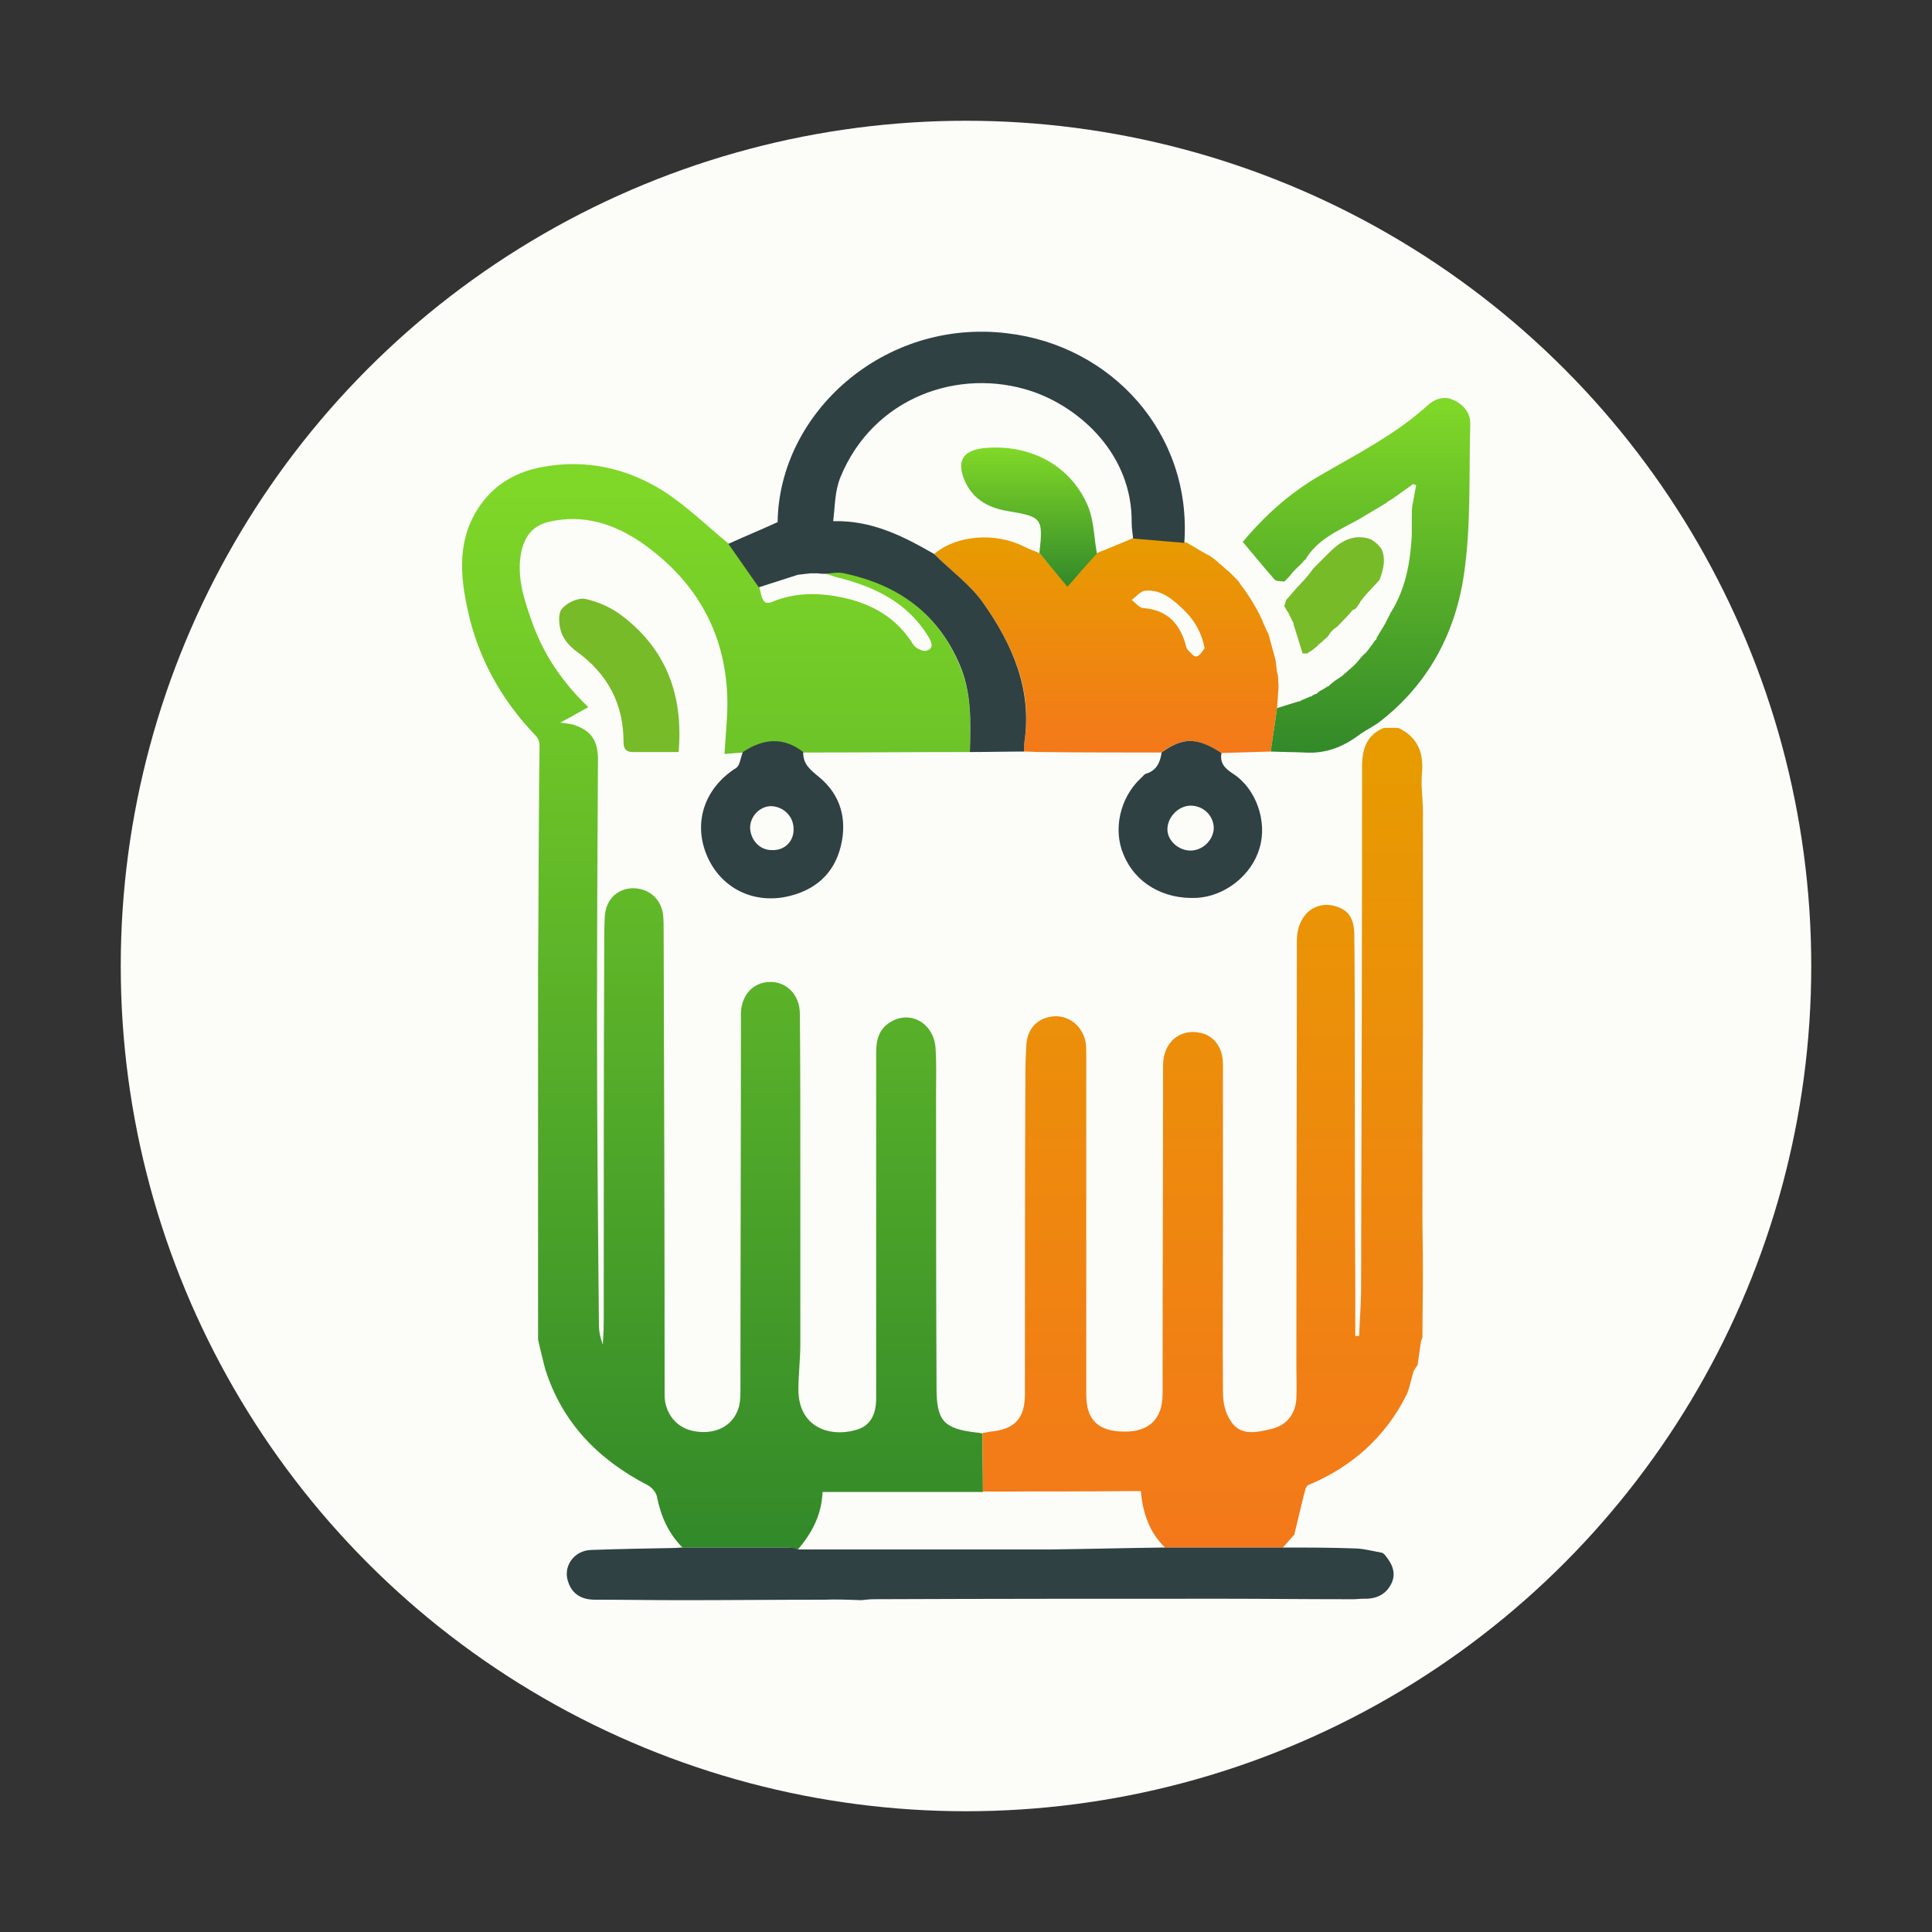
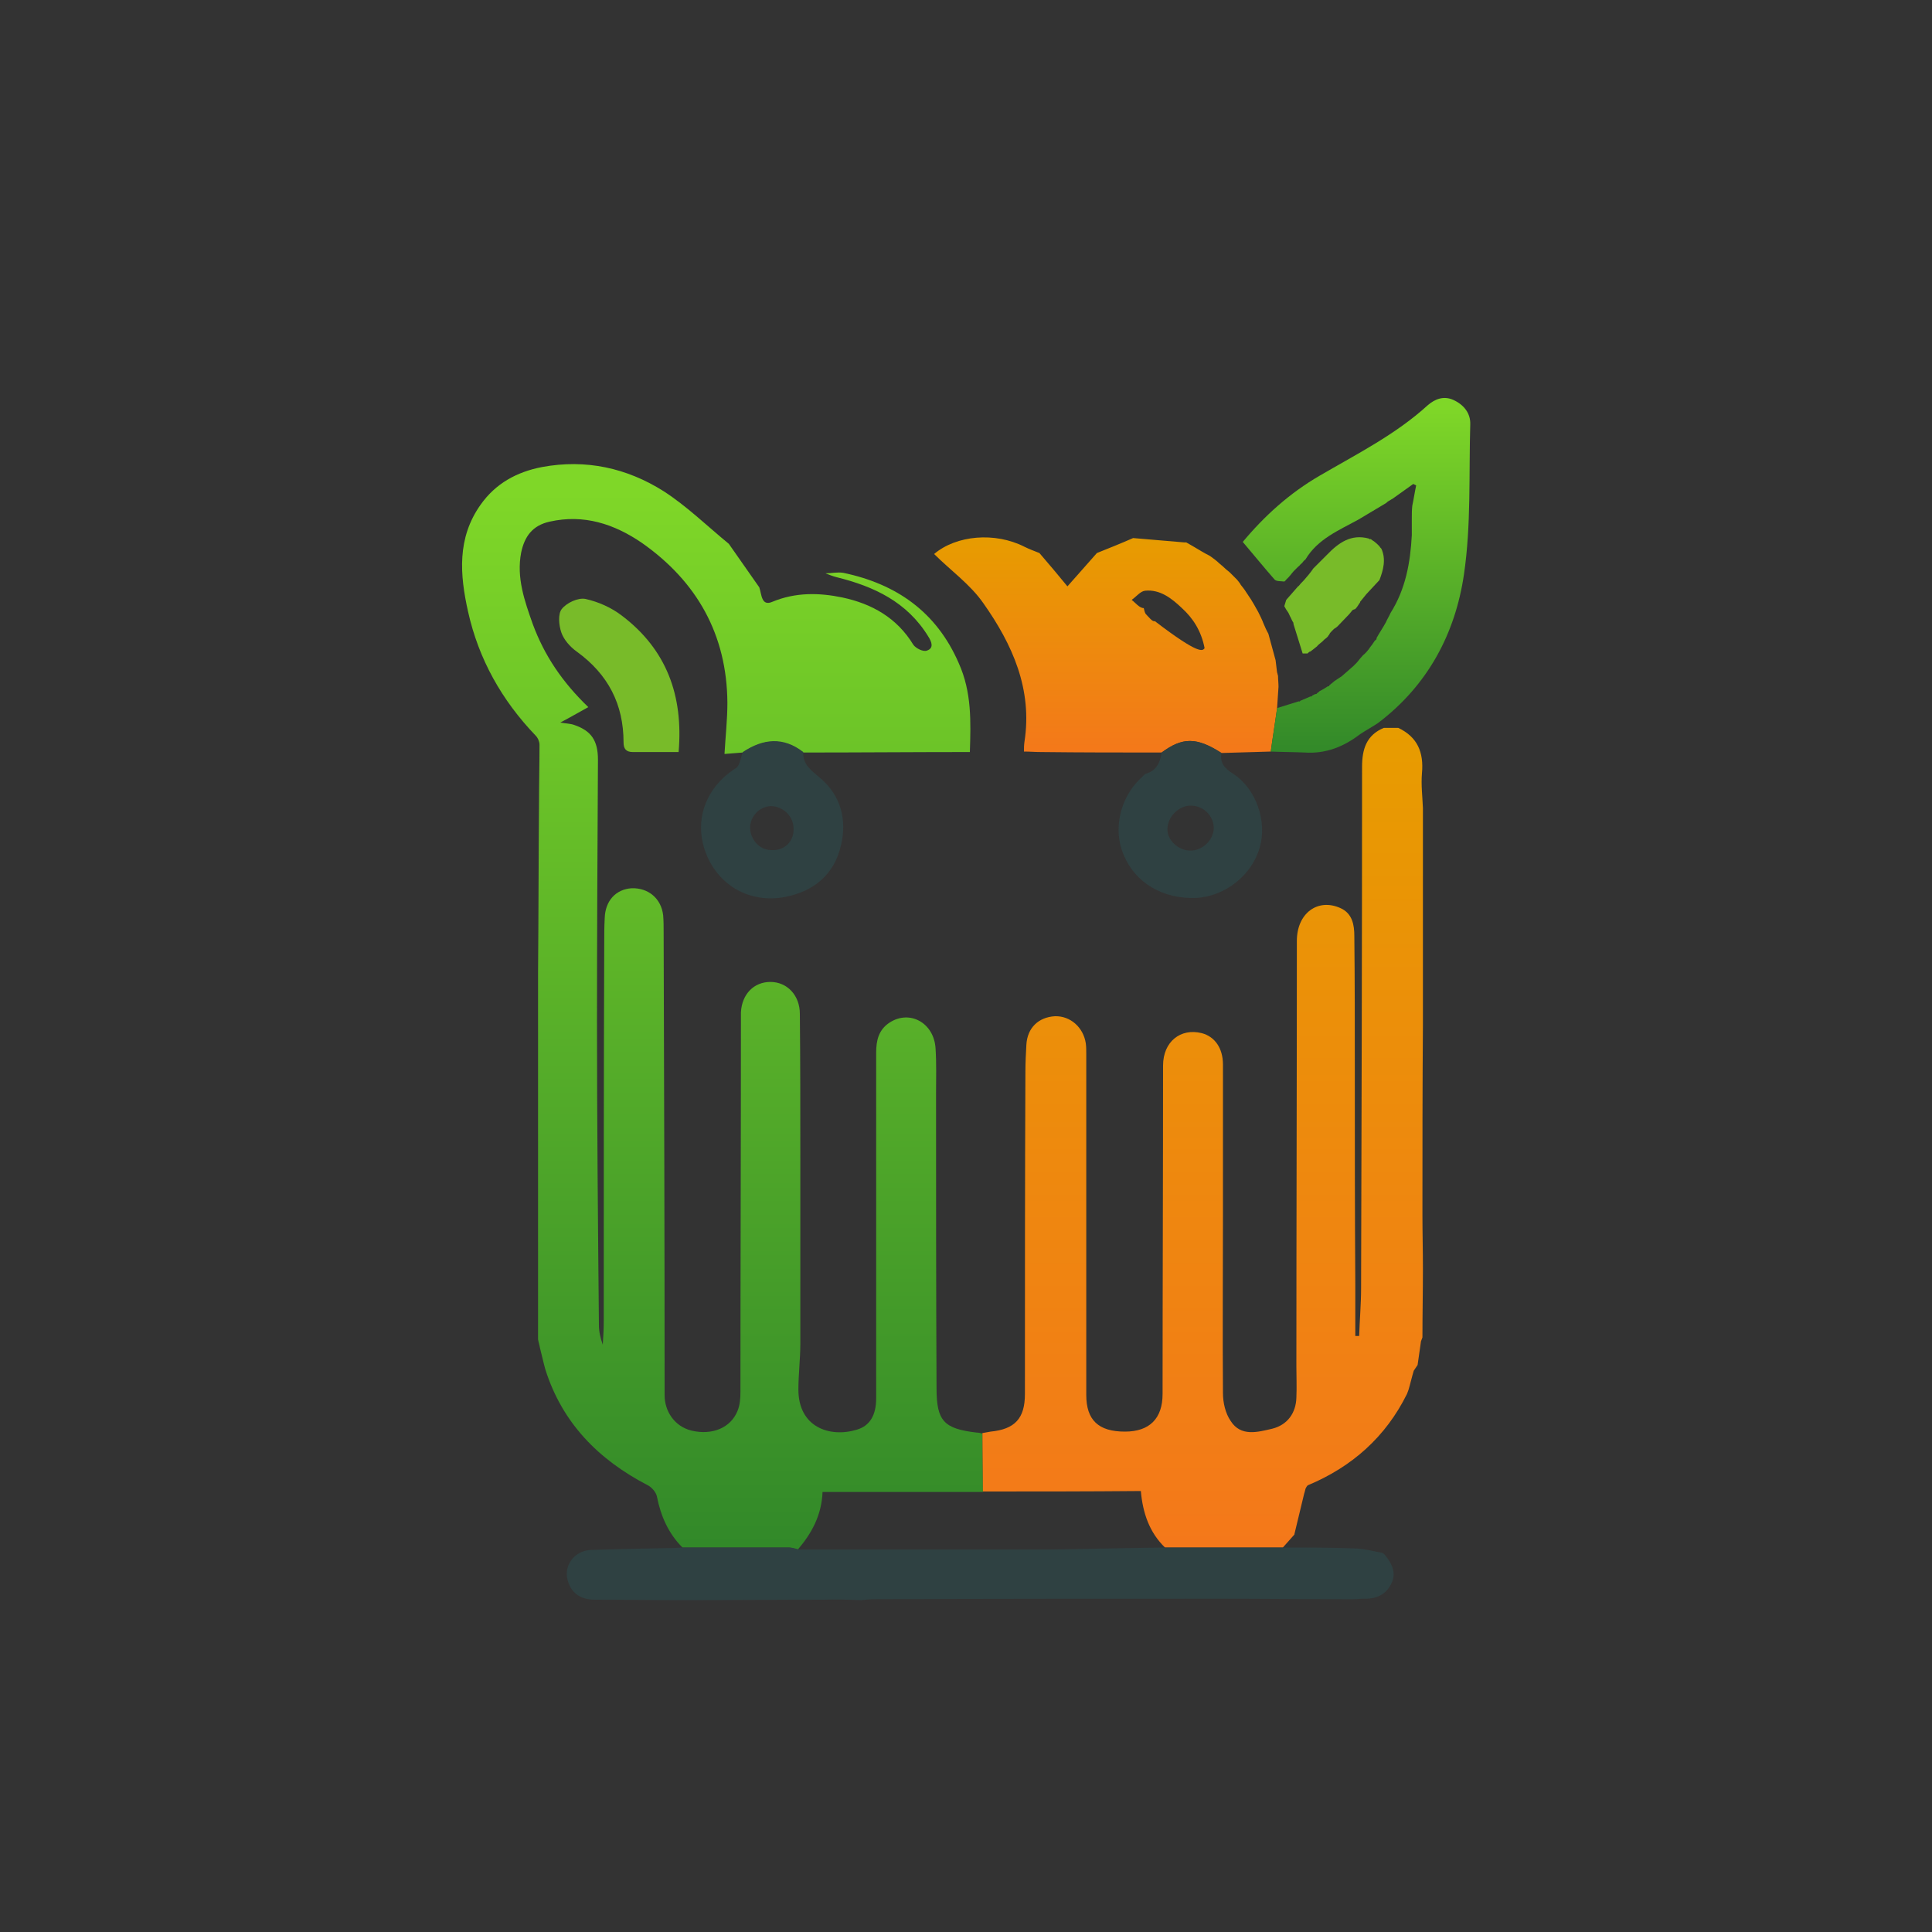
<svg xmlns="http://www.w3.org/2000/svg" version="1.2" baseProfile="tiny-ps" id="Warstwa_1" viewBox="0 0 400 400" xml:space="preserve">
  <rect x="0" y="0" width="400" height="400" fill="#333333" stroke="none" />
  <title>freshshoppingnetwork.com</title>
-   <circle fill="#FCFCF9" cx="200" cy="200" r="175" />
  <g>
    <linearGradient id="SVGID_1_" gradientUnits="userSpaceOnUse" x1="149.588" y1="95.969" x2="149.588" y2="320.731">
      <stop offset="2.513967e-02" style="stop-color:#7FD728" />
      <stop offset="0.997" style="stop-color:#328929" />
    </linearGradient>
    <path fill="url(#SVGID_1_)" d="M200.8,155.7c-11.5,0-23,0.1-34.5,0.1c-4.2-3.2-8.3-2.8-12.5,0c-1.2,0.1-2.5,0.2-3.8,0.3   c0.2-3.6,0.6-7.1,0.6-10.6c-0.1-14.1-6.3-25.1-17.7-33.1c-5.7-3.9-12-6-19.1-4.4c-3.6,0.8-5.2,3.1-5.9,6.4c-1,5.2,0.7,10,2.4,14.8   c2.4,6.5,6.1,12,11.5,17.2c-2,1.1-3.7,2.1-5.8,3.2c1.1,0.2,2.1,0.2,2.9,0.5c3.5,1.2,4.9,3.2,4.9,7.2c-0.1,18.1-0.2,36.1-0.2,54.2   c0,20.9,0.2,41.8,0.4,62.8c0,1.4,0.3,2.7,0.8,4.1c0.1-1.6,0.2-3.2,0.2-4.9c0-26,0-52,0.1-78.1c0-1.8,0-3.5,0.1-5.3   c0.1-3.6,2.3-6,5.6-6.2c3.4-0.1,6.1,2.1,6.5,5.6c0.1,1.2,0.1,2.3,0.1,3.5c0.1,32,0.2,63.9,0.2,95.9c0,3.1,1.9,6.4,5.6,7.3   c4.3,1,8.1-0.6,9.5-4.1c0.5-1.2,0.6-2.6,0.6-3.9c0-25.4,0.1-50.7,0.1-76.1c0-0.8,0-1.7,0-2.5c0.2-3.8,2.7-6.3,6.1-6.3   c3.5,0,6.1,2.8,6.1,6.6c0.1,10,0.1,20.1,0.1,30.1c0,12.7,0,25.4,0,38.2c0,3.2-0.4,6.3-0.4,9.5c0,7.8,6.5,10,12.1,8.3   c2.7-0.8,4-3,4-6.5c0-10,0-20.1,0-30.1c0-13.8,0-27.6,0-41.4c0-2.6,0.5-4.8,2.8-6.3c4.2-2.7,9.2,0.1,9.5,5.4   c0.2,3.1,0.1,6.2,0.1,9.3c0,20.3,0,40.7,0.1,61c0,6.8,1.5,8.4,8.3,9.2c0.4,0,0.8,0.1,1.2,0.2c0,4,0.1,8,0.1,12.1c-11,0-22,0-33.2,0   c-0.2,4.9-2.3,8.6-5.1,11.9c-0.6-0.1-1.3-0.4-1.9-0.4c-7.3,0-14.6,0-22,0c-2.9-2.9-4.5-6.5-5.3-10.6c-0.2-0.9-1.1-1.9-1.9-2.3   c-10.2-5.3-17.7-12.9-21.2-24c-0.4-1.4-0.7-2.9-1.1-4.4c-0.1-0.6-0.3-1.2-0.4-1.8c0-2.7,0-5.4,0-8.1c0-0.3,0-0.7,0-1c0-1,0-2,0-3   c0-2.8,0-5.7,0-8.5c0-0.3,0-0.7,0-1c0-1.3,0-2.7,0-4c0-2,0-4,0-6c0-3.2,0-6.4,0-9.5c0-1.5,0-3,0-4.5c0-8.5,0-17.1,0-25.6   c0-1.7,0-3.3,0-5c0.1-11.7,0.1-23.4,0.2-35.1c0-3.9,0.1-7.9,0.1-11.8c0-0.6-0.3-1.4-0.8-1.9c-7-7.3-11.8-15.8-14-25.7   c-1.7-7.6-2.3-15.2,2.6-22.1c3.1-4.4,7.5-6.8,12.7-7.8c9.1-1.7,17.6,0.2,25.2,5c4.8,3.1,9,7.2,13.5,10.9c2.1,3,4.2,6,6.3,9   c0.5,1.4,0.4,4,2.7,3c4.8-2,9.7-1.9,14.5-0.9c6.1,1.3,11.3,4.2,14.7,9.8c0.5,0.7,2,1.5,2.8,1.2c1.5-0.5,1-1.8,0.3-2.9   c-4.4-7.2-11.3-10.4-19-12.3c-0.8-0.2-1.5-0.5-2.3-0.8c1.2,0,2.5-0.3,3.7-0.1c11,2.3,19.3,8.1,23.9,18.7   C201.2,143.3,201,149.4,200.8,155.7z" />
    <linearGradient id="SVGID_00000038393683156312370000000012652958198801890455_" gradientUnits="userSpaceOnUse" x1="248.9" y1="150.632" x2="248.9" y2="320.485">
      <stop offset="0" style="stop-color:#E79C00" />
      <stop offset="1" style="stop-color:#F4781A" />
    </linearGradient>
    <path fill="url(#SVGID_00000038393683156312370000000012652958198801890455_)" d="M203.5,308.8c0-4-0.1-8-0.1-12.1   c0.6-0.1,1.1-0.2,1.7-0.3c5-0.5,7.1-2.7,7.1-7.8c0-22.3,0-44.5,0.1-66.8c0-1.8,0.1-3.7,0.2-5.5c0.2-3.5,2.5-5.7,5.9-5.9   c3.2-0.1,5.9,2.3,6.4,5.6c0.1,0.7,0.1,1.5,0.1,2.3c0,23.5,0,47,0,70.5c0,5.2,2.5,7.6,8,7.6c5.1,0,7.8-2.7,7.8-7.8   c0-22.7,0.1-45.4,0.1-68c0-4.9,3.6-7.8,8-6.7c2.7,0.7,4.4,3.1,4.4,6.5c0,10.4,0,20.8,0,31.1c0,12.3-0.1,24.6,0,36.9   c0,2,0.5,4.2,1.6,5.8c2.1,3.3,5.6,2.3,8.6,1.6c3.2-0.8,4.9-3.3,5-6.4c0.1-2.2,0-4.4,0-6.5c0-29.4,0.1-58.7,0.1-88.1   c0-5.7,4.3-8.9,9-6.8c2.5,1.1,2.9,3.5,2.9,5.8c0.1,9.2,0.1,18.4,0.1,27.6c0,14.8,0,29.6,0.1,44.4c0,3.6,0,7.2,0,10.8   c0.3,0,0.5,0,0.8,0c0.1-3.3,0.4-6.6,0.4-9.9c0.1-36,0.2-72,0.2-107.9c0-3.7,0.9-6.6,4.5-8.1c1,0,2,0,3,0c4,1.9,5.3,5.1,4.9,9.4   c-0.2,2.4,0.1,4.8,0.2,7.2c0,2.7,0,5.4,0,8.1c0,0.2,0,0.3,0,0.5c0,5.4,0,10.7,0,16.1c0,4.7,0,9.4,0,14c0,0.7,0,1.4,0,2   c0,1.3,0,2.7,0,4c-0.1,13.2-0.1,26.3-0.1,39.5c0,3.7,0.1,7.5,0.1,11.2c0,4.7-0.1,9.5-0.1,14.2c-0.1,0.3-0.2,0.5-0.3,0.8   c-0.2,1.6-0.5,3.3-0.7,4.9c-0.3,0.4-0.5,0.8-0.8,1.2c-0.4,1.3-0.7,2.7-1.1,4c-0.1,0.3-0.2,0.5-0.3,0.8   c-4.4,8.9-11.4,15.1-20.5,18.9c-0.2,0.1-0.4,0.5-0.5,0.7c-0.1,0.4-0.2,0.8-0.3,1.1c-0.7,2.8-1.3,5.5-2,8.3c0,0,0,0.1,0,0.1   c-0.8,0.9-1.6,1.8-2.4,2.7c-8.1,0-16.2,0-24.4,0c-3.2-3.1-4.6-7.1-5-11.7C225.1,308.8,214.3,308.8,203.5,308.8z" />
    <linearGradient id="SVGID_00000103963453730625543710000009917775893486196136_" gradientUnits="userSpaceOnUse" x1="229.059" y1="111.217" x2="229.059" y2="155.926">
      <stop offset="0" style="stop-color:#E79C00" />
      <stop offset="1" style="stop-color:#F4781A" />
    </linearGradient>
-     <path fill="url(#SVGID_00000103963453730625543710000009917775893486196136_)" d="M263.1,155.6c-3.4,0.1-6.8,0.2-10.2,0.3   c-5.2-3.3-8.1-3.3-12.4-0.1c-8.3,0-16.7,0-25-0.1c-1.2,0-2.3-0.1-3.5-0.1c0-0.7,0-1.3,0.1-2c1.7-10.9-2.5-20.2-8.5-28.7   c-2.7-3.9-6.8-6.8-10.2-10.2c4.6-3.9,12.6-4.6,18.7-1.5c1,0.5,2.1,0.9,3.1,1.3c2,2.3,3.9,4.6,5.8,6.9c2.1-2.4,4.1-4.6,6.1-6.9   c2.5-1,5-2,7.5-3.1c3.5,0.3,7.1,0.6,10.6,0.9c0.1,0,0.3,0,0.4,0c0.5,0.3,0.9,0.5,1.4,0.8c0,0,0,0,0,0c1.2,0.7,2.3,1.4,3.5,2   c0,0,0,0,0,0c0.7,0.5,1.4,1,2,1.6c0.2,0.1,0.3,0.3,0.5,0.4c0.5,0.5,1.1,1,1.6,1.4c0,0,0,0,0,0c0.5,0.5,1,1,1.5,1.5   c0.3,0.4,0.6,0.7,0.8,1.1c0.4,0.5,0.8,1,1.1,1.5c0,0,0,0,0,0c0.3,0.5,0.7,1,1,1.5c0.2,0.3,0.4,0.7,0.6,1c0.3,0.5,0.6,1.1,0.9,1.6   c0,0,0,0,0,0c0.4,0.8,0.8,1.6,1.1,2.4c0,0,0,0,0,0c0.3,0.7,0.6,1.4,1,2.1c0,0,0,0,0,0c0.5,1.8,1,3.7,1.5,5.5   c0.1,0.8,0.2,1.7,0.3,2.5c0.1,0.2,0.1,0.5,0.2,0.7c0,0.8,0.1,1.5,0.1,2.3c-0.1,1.5-0.2,3-0.3,4.5   C264,149.6,263.5,152.6,263.1,155.6z M249.4,134.2c-0.7-3.6-2.4-6.2-4.7-8.3c-2.1-2-4.5-3.9-7.6-3.6c-1,0.1-1.8,1.2-2.8,1.9   c0.8,0.6,1.6,1.7,2.5,1.7c4.7,0.4,7.3,3,8.6,7.3c0.1,0.4,0.2,0.9,0.4,1.2c0.6,0.6,1.4,1.7,1.9,1.5   C248.5,135.8,249,134.7,249.4,134.2z" />
-     <path fill="#2F4142" d="M245.2,112.4c-3.5-0.3-7.1-0.6-10.6-0.9c-0.1-1.1-0.3-2.2-0.3-3.2c0.2-14.1-10.6-23.9-20.7-27.3   c-15-5-32.8,1.2-39.6,17.8c-1.2,3-1.1,5.9-1.5,9.1c8-0.2,14.5,3.1,20.9,6.8c3.4,3.4,7.5,6.3,10.2,10.2c6,8.5,10.1,17.8,8.5,28.7   c-0.1,0.7-0.1,1.3-0.1,2c-3.7,0-7.5,0.1-11.2,0.1c0.2-6.2,0.4-12.4-2.2-18.3c-4.6-10.6-12.9-16.4-23.9-18.7c-1.2-0.3-2.5,0-3.7,0.1   c-0.6,0-1.1,0-1.7-0.1c-0.2,0-0.4,0-0.6,0c-0.3,0-0.6,0-0.9,0c-0.9,0.1-1.7,0.2-2.6,0.3c-2.7,0.9-5.4,1.7-8.1,2.6   c-2.1-3-4.2-6-6.3-9c3.3-1.5,6.7-2.9,10.2-4.5c0.3-22.6,22-42.2,47.5-39.1C230.1,71.5,246.8,89.7,245.2,112.4z" />
+     <path fill="url(#SVGID_00000103963453730625543710000009917775893486196136_)" d="M263.1,155.6c-3.4,0.1-6.8,0.2-10.2,0.3   c-5.2-3.3-8.1-3.3-12.4-0.1c-8.3,0-16.7,0-25-0.1c-1.2,0-2.3-0.1-3.5-0.1c0-0.7,0-1.3,0.1-2c1.7-10.9-2.5-20.2-8.5-28.7   c-2.7-3.9-6.8-6.8-10.2-10.2c4.6-3.9,12.6-4.6,18.7-1.5c1,0.5,2.1,0.9,3.1,1.3c2,2.3,3.9,4.6,5.8,6.9c2.1-2.4,4.1-4.6,6.1-6.9   c2.5-1,5-2,7.5-3.1c3.5,0.3,7.1,0.6,10.6,0.9c0.1,0,0.3,0,0.4,0c0.5,0.3,0.9,0.5,1.4,0.8c0,0,0,0,0,0c1.2,0.7,2.3,1.4,3.5,2   c0,0,0,0,0,0c0.7,0.5,1.4,1,2,1.6c0.2,0.1,0.3,0.3,0.5,0.4c0.5,0.5,1.1,1,1.6,1.4c0,0,0,0,0,0c0.5,0.5,1,1,1.5,1.5   c0.3,0.4,0.6,0.7,0.8,1.1c0.4,0.5,0.8,1,1.1,1.5c0,0,0,0,0,0c0.3,0.5,0.7,1,1,1.5c0.2,0.3,0.4,0.7,0.6,1c0.3,0.5,0.6,1.1,0.9,1.6   c0,0,0,0,0,0c0.4,0.8,0.8,1.6,1.1,2.4c0,0,0,0,0,0c0.3,0.7,0.6,1.4,1,2.1c0,0,0,0,0,0c0.5,1.8,1,3.7,1.5,5.5   c0.1,0.8,0.2,1.7,0.3,2.5c0.1,0.2,0.1,0.5,0.2,0.7c0,0.8,0.1,1.5,0.1,2.3c-0.1,1.5-0.2,3-0.3,4.5   C264,149.6,263.5,152.6,263.1,155.6z M249.4,134.2c-0.7-3.6-2.4-6.2-4.7-8.3c-2.1-2-4.5-3.9-7.6-3.6c-1,0.1-1.8,1.2-2.8,1.9   c0.8,0.6,1.6,1.7,2.5,1.7c0.1,0.4,0.2,0.9,0.4,1.2c0.6,0.6,1.4,1.7,1.9,1.5   C248.5,135.8,249,134.7,249.4,134.2z" />
    <linearGradient id="SVGID_00000181054433929258071430000000259483903386587777_" gradientUnits="userSpaceOnUse" x1="280.788" y1="82.482" x2="280.788" y2="155.865">
      <stop offset="2.513967e-02" style="stop-color:#7FD728" />
      <stop offset="0.997" style="stop-color:#328929" />
    </linearGradient>
    <path fill="url(#SVGID_00000181054433929258071430000000259483903386587777_)" d="M263.1,155.6c0.4-3,0.9-6,1.3-9   c1.5-0.5,3-0.9,4.5-1.4c0.1,0.1,0.3,0,0.3-0.1c0.7-0.3,1.4-0.6,2.1-0.9c0.2,0,0.3,0,0.4-0.2c0.2-0.1,0.4-0.2,0.6-0.3   c0.2,0,0.3,0,0.4-0.2c0.2-0.1,0.3-0.2,0.5-0.4c0,0,0,0,0,0c0.6-0.3,1.1-0.6,1.7-1c0.2,0,0.3,0,0.3-0.2c0.2-0.1,0.3-0.3,0.5-0.4   c0,0,0,0,0,0c0.2-0.2,0.4-0.3,0.6-0.5c0,0,0,0,0,0c0.5-0.3,1-0.7,1.5-1c0,0,0,0,0,0c0.8-0.7,1.6-1.4,2.4-2.1   c0.2-0.2,0.4-0.4,0.6-0.6c0.4-0.4,0.7-0.9,1.1-1.3c0,0,0,0,0,0c0.2-0.2,0.3-0.4,0.5-0.5c0,0,0,0,0,0c0.2-0.2,0.3-0.3,0.5-0.5   c0.2-0.2,0.3-0.4,0.5-0.6c0.3-0.5,0.7-0.9,1-1.4c0,0,0,0,0,0c0.1-0.2,0.2-0.3,0.4-0.5c0.2-0.1,0.2-0.2,0.2-0.4   c0.6-1.1,1.3-2.1,1.9-3.2c0,0,0,0,0,0c0.3-0.7,0.7-1.3,1-2c0,0,0,0,0,0c3.1-4.9,4.1-10.4,4.4-16.1c0-0.3,0-0.7,0-1   c0-0.8,0-1.6,0-2.5c0-0.9,0-1.7,0.1-2.6c0.3-1.4,0.5-2.8,0.8-4.2c-0.2-0.1-0.4-0.2-0.6-0.3c-1.4,1-2.8,2-4.2,3   c-0.3,0.2-0.7,0.4-1,0.6c-0.2,0.1-0.3,0.3-0.5,0.4c0,0,0,0,0,0c-1.9,1.1-3.8,2.3-5.7,3.4c0,0,0,0,0,0c-4,2.2-8.4,4-10.9,8.2   c0,0,0,0,0,0c-0.2,0.2-0.4,0.3-0.5,0.5c0,0,0,0,0,0c-0.2,0.2-0.3,0.4-0.5,0.5c0,0,0,0,0,0c-0.2,0.2-0.3,0.4-0.5,0.5c0,0,0,0,0,0   c-0.2,0.2-0.3,0.3-0.5,0.5l0,0c-0.2,0.2-0.3,0.3-0.5,0.5c-0.2,0.2-0.3,0.4-0.5,0.6c-0.1,0.2-0.3,0.3-0.4,0.5   c-0.2,0.2-0.4,0.4-0.6,0.6c-0.1,0.1-0.2,0.3-0.4,0.4c-0.7-0.1-1.6,0-2-0.4c-2.2-2.5-4.3-5.1-6.6-7.8c4.5-5.4,9.7-10.1,15.9-13.7   c7.7-4.5,15.7-8.5,22.4-14.6c1.5-1.3,3.3-2,5.3-1.1c2.2,1,3.6,2.8,3.5,5.1c-0.3,10.3,0.2,20.8-1.3,31c-1.8,12.3-7.5,23-17.8,30.8   c-1.2,0.8-2.5,1.5-3.7,2.3c-3.4,2.6-7.1,4.1-11.5,3.8C267.8,155.7,265.4,155.7,263.1,155.6z" />
    <path fill="#78BB29" d="M279.8,126.6c-0.2,0.2-0.3,0.4-0.5,0.6c-0.8,0.8-1.6,1.7-2.4,2.5c-0.2,0.2-0.4,0.3-0.7,0.5   c-0.2,0.2-0.3,0.3-0.5,0.5c-0.2,0.2-0.4,0.4-0.5,0.7c-0.1,0.1-0.2,0.2-0.3,0.4c-0.2,0.2-0.4,0.4-0.7,0.6c-0.1,0.1-0.3,0.3-0.4,0.4   c-0.2,0.2-0.4,0.3-0.6,0.5c-0.2,0.2-0.4,0.3-0.5,0.5c0,0,0,0,0,0c-0.5,0.4-0.9,0.7-1.4,1.1c0,0-0.1,0-0.1,0   c-0.2,0.1-0.4,0.3-0.5,0.4c-0.3,0-0.7,0-1,0c-0.6-2-1.3-4.1-1.9-6.1c0-0.2,0-0.3-0.1-0.4c-0.2-0.3-0.3-0.6-0.5-1   c-0.2-0.3-0.3-0.7-0.5-1c-0.3-0.4-0.6-0.9-0.8-1.3c0.1-0.4,0.3-0.9,0.4-1.3c0.7-0.8,1.4-1.6,2.1-2.4c0,0,0,0,0,0   c0.2-0.2,0.3-0.4,0.5-0.5c0.3-0.4,0.6-0.7,1-1.1c0.7-0.8,1.4-1.6,2-2.5c0.2-0.2,0.3-0.3,0.5-0.5c0.8-0.8,1.5-1.5,2.3-2.3   c2.4-2.5,5-4.4,8.7-3.4c0.1,0.1,0.2,0.2,0.4,0.1c0.2,0.2,0.4,0.3,0.7,0.5c0.2,0.2,0.4,0.3,0.6,0.5c0.2,0.2,0.3,0.3,0.5,0.5   c0,0,0,0,0,0c0.1,0.2,0.3,0.4,0.4,0.5c0,0,0,0,0,0c1,2.2,0.4,4.4-0.4,6.5c0,0,0,0,0,0c-0.9,1-1.8,1.9-2.7,2.9c0,0,0,0,0,0   c-0.4,0.5-0.9,1.1-1.3,1.6c0,0,0,0.1,0,0.1c-0.2,0.3-0.4,0.6-0.6,0.9c-0.1,0.2-0.3,0.3-0.4,0.5   C280.1,126.2,279.9,126.4,279.8,126.6z" />
    <path fill="#2F4142" d="M241,320.4c8.1,0,16.2,0,24.4,0c5.2,0,10.3,0,15.5,0.2c1.8,0.1,3.6,0.6,5.3,0.9c0.2,0.1,0.3,0.2,0.5,0.4   c1.5,1.8,2.5,3.8,1.3,6.1c-1.2,2.3-3.3,3.1-5.8,3c-0.7,0-1.3,0.1-2,0.1c-0.7,0-1.3,0-2,0c-8.3,0-16.7-0.1-25-0.1   c-24.1,0-48.1,0-72.2,0.1c-0.9,0-1.8,0.1-2.7,0.2c-2.6-0.1-5.1-0.2-7.7-0.1c-9.8,0-19.6,0.1-29.4,0.1c-6,0-12-0.1-18-0.1   c-2.6,0-4.6-1-5.5-3.5c-1.3-3.3,1.1-6.7,4.7-6.8c5.7-0.2,11.3-0.3,17-0.4c0.7,0,1.3-0.1,2-0.1c7.3,0,14.6,0,22,0   c0.6,0,1.3,0.2,1.9,0.4c17.4,0,34.7,0,52.1,0C225.2,320.7,233.1,320.5,241,320.4z" />
    <path fill="#2F4142" d="M153.8,155.7c4.2-2.8,8.4-3.2,12.5,0c-0.1,2.5,1.5,3.7,3.3,5.2c4.5,3.7,5.8,8.8,4.5,14.2   c-1.4,5.9-5.5,9.4-11.5,10.6c-7.3,1.4-13.9-2.3-16.5-9.2c-2.5-6.7,0-13.5,6.3-17.5C153.2,158.5,153.3,156.9,153.8,155.7z    M164.3,171.6c0-2.6-2.1-4.6-4.6-4.7c-2.4,0-4.4,2.1-4.4,4.5c0.1,2.6,2.1,4.7,4.6,4.6C162.5,176.1,164.4,174.1,164.3,171.6z" />
    <path fill="#2F4142" d="M240.5,155.8c4.4-3.2,7.3-3.2,12.4,0.1c-0.4,2.1,0.7,3.2,2.4,4.3c4.8,3.1,7.1,9.9,5.5,15.3   c-1.6,5.7-7.2,10.1-13.1,10.4c-6.9,0.3-12.7-3.1-15.1-9c-2.2-5.2-0.7-11.7,3.5-15.7c0.4-0.3,0.7-0.8,1.1-1   C239.4,159.6,240.2,157.9,240.5,155.8z M251.3,171.5c0-2.5-2-4.6-4.6-4.7c-2.6-0.1-5,2.3-5,4.9c0,2.3,2.2,4.3,4.6,4.4   C248.9,176.2,251.2,174,251.3,171.5z" />
    <path fill="#78BB29" d="M140.5,155.7c-3.4,0-6.5,0-9.5,0c-1.4,0-1.9-0.7-1.9-2c0-7.9-3.2-14.1-9.7-18.8c-1.4-1-2.7-2.5-3.2-4   c-0.5-1.5-0.7-3.8,0.1-4.8c1-1.3,3.4-2.4,4.9-2.1c2.7,0.6,5.4,1.8,7.6,3.5C138,134.5,141.5,144,140.5,155.7z" />
    <linearGradient id="SVGID_00000116235876756101100760000005480867489188954506_" gradientUnits="userSpaceOnUse" x1="213.05" y1="92.616" x2="213.05" y2="121.419">
      <stop offset="2.513967e-02" style="stop-color:#7FD728" />
      <stop offset="0.997" style="stop-color:#328929" />
    </linearGradient>
-     <path fill="url(#SVGID_00000116235876756101100760000005480867489188954506_)" d="M215.2,114.5c0.8-7.2,0.6-7.5-6.6-8.7   c-4.2-0.7-7.4-2.6-9-6.6c-1.5-3.8-0.2-5.9,3.9-6.4c9.7-1,18.2,3.5,21.8,12.1c1.2,3,1.2,6.4,1.8,9.7c-2,2.2-3.9,4.4-6.1,6.9   C219.1,119.2,217.1,116.8,215.2,114.5z" />
-     <path fill="#78BB29" d="M167.8,118.7c-0.9,0.1-1.7,0.2-2.6,0.3C166.1,118.9,167,118.8,167.8,118.7z" />
-     <path fill="#78BB29" d="M169.3,118.6c-0.2,0-0.4,0-0.6,0C168.9,118.6,169.1,118.6,169.3,118.6z" />
  </g>
</svg>